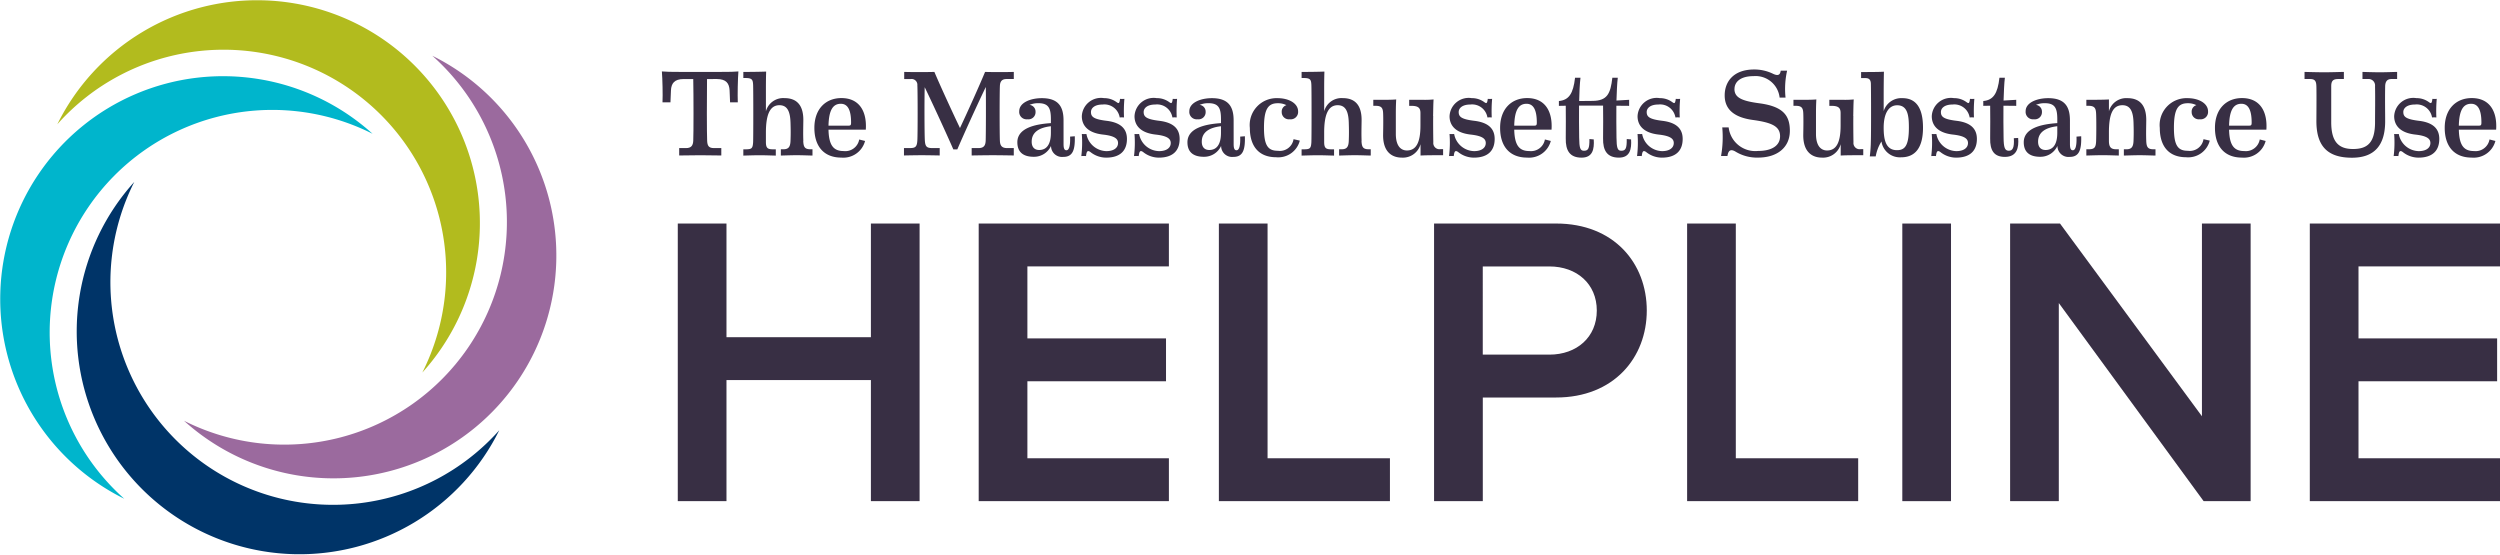
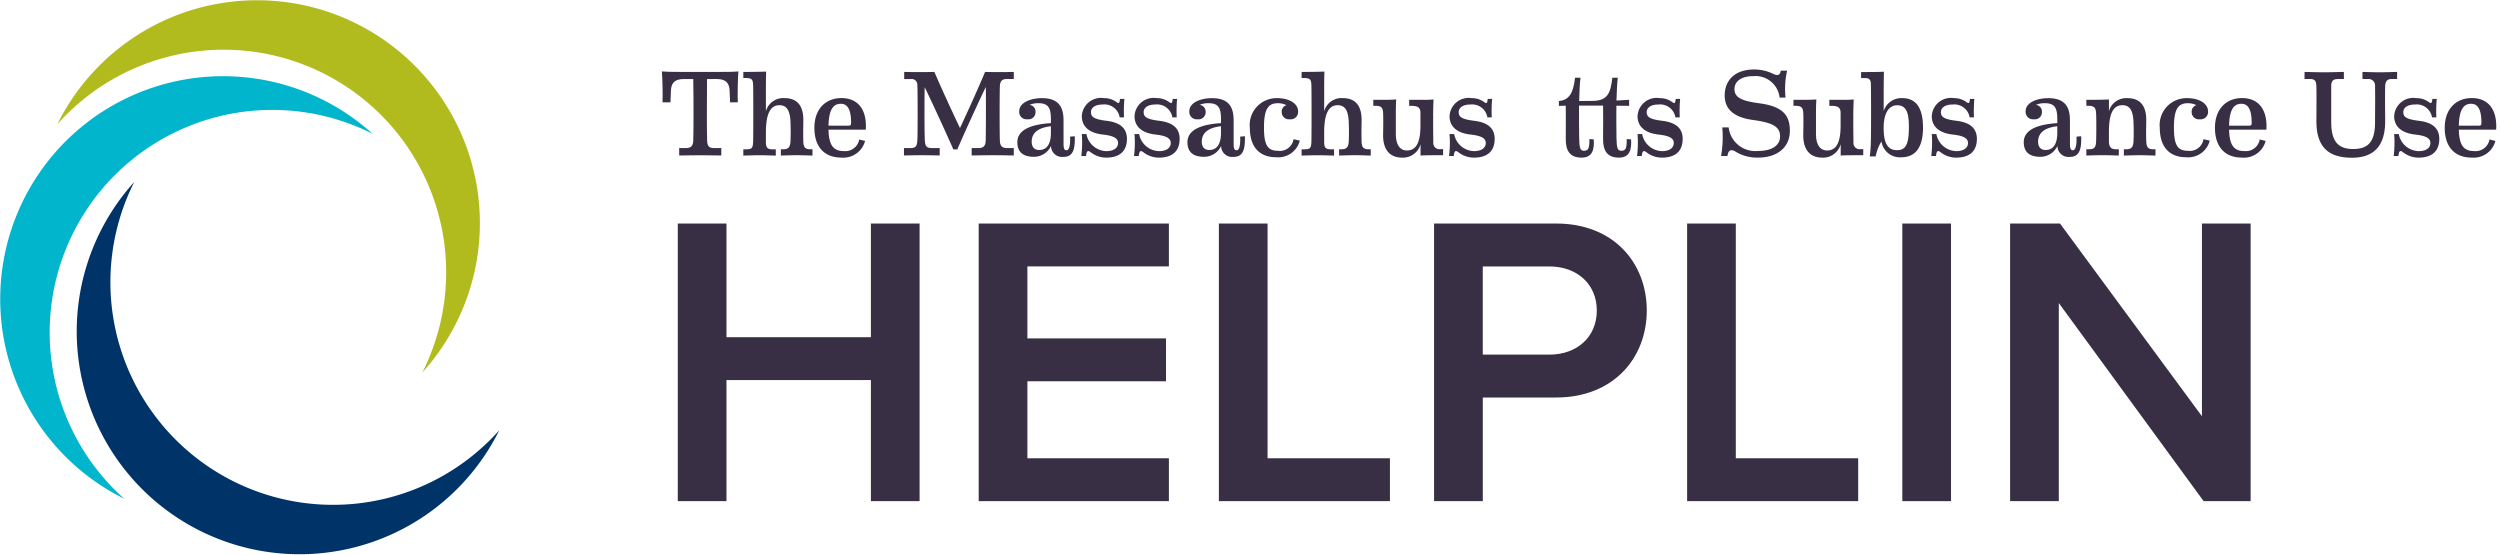
<svg xmlns="http://www.w3.org/2000/svg" id="Logo" width="270.513" height="60.001" viewBox="0 0 270.513 60.001">
  <g id="Logotype" transform="translate(-30 -22.999)">
    <path id="T" d="M62.875,7.081c-.026,1.724-.026,5.995.014,6.688.026.5.143.783.731.783h.8v.8s-1.45-.026-2.272-.026-2.285.026-2.285.026v-.8H60.6c.576,0,.757-.287.784-.783.038-.693.038-4.964,0-6.688H60.354c-1.018,0-1.345.472-1.383,1.228L58.918,9.6h-.861c.038-.8,0-2.547-.067-3.343.379.041,1.058.053,2.038.053h4.231c1.163,0,1.528-.012,2.012-.053-.067.8-.1,2.547-.067,3.343h-.835l-.052-1.293c-.04-.756-.366-1.228-1.386-1.228Z" transform="translate(43.629 24.471)" fill="#382f44" />
    <path id="h" d="M71.61,13.765c.026.681.17.914.8.914h.2v.679c-.209,0-1.1-.038-1.712-.038s-1.593.038-1.711.038v-.679h.262c.547,0,.757-.233.783-.9s.026-1.175,0-2c-.038-1.163-.327-1.869-1.2-1.869-1.1,0-1.462,1.176-1.462,2.964V13.9c0,.679.221.783.783.783h.288v.679c-.222,0-1.123-.038-1.75-.038s-1.631.038-1.764.038v-.679h.314c.589-.012.705-.1.745-.769.026-.431.026-5.733,0-6.2-.026-.55-.1-.745-.81-.745h-.248V6.31c.641,0,1.934-.014,2.469-.04-.026.809-.026,1.41-.026,2.207v2.09a1.94,1.94,0,0,1,2.012-1.424c1.528,0,2.063,1.019,2.037,2.455-.014,1.019-.026,1.488,0,2.167" transform="translate(45.305 24.473)" fill="#382f44" />
    <path id="e" d="M76.835,13.231a2.43,2.43,0,0,1-2.573,1.8c-1.855,0-2.912-1.189-2.912-3.214,0-2.091,1.266-3.226,2.926-3.226,1.945,0,2.768,1.45,2.638,3.421H72.878c.038,1.7.548,2.311,1.633,2.311A1.525,1.525,0,0,0,76.2,13.074Zm-3.957-1.657h2.181c.2,0,.262-.052.262-.327,0-1.331-.341-2.038-1.112-2.038-.823,0-1.293.641-1.331,2.365" transform="translate(46.77 25.02)" fill="#382f44" />
    <path id="M" d="M81.445,7.96c-.04,1.307-.026,5.145.014,5.733.038.692.209.848.809.848h.8v.8s-1.241-.027-1.934-.027-1.933.027-1.933.027v-.8h.626c.6,0,.784-.117.823-.848.041-.653.041-5.2,0-5.942a.629.629,0,0,0-.718-.68h-.705V6.3c.8.026,2.469.026,3.265,0,.6,1.424,1.933,4.323,2.769,6.073.861-1.828,2.129-4.649,2.716-6.073.745.026,2.364.026,3.109,0V7.07H90.3c-.469,0-.693.224-.718.732-.04.693-.04,5.237,0,5.968.025.457.17.771.771.771h.731v.8s-1.45-.027-2.272-.027-2.286.027-2.286.027v-.8h.745c.6,0,.743-.314.771-.771.026-.652.04-4.414.014-5.837-.888,1.828-2.4,5.157-3.083,6.751h-.431c-.693-1.593-2.221-4.923-3.095-6.725" transform="translate(48.613 24.48)" fill="#382f44" />
    <path id="a" d="M94.133,13.571c0,.574.145.666.314.666.288,0,.431-.5.393-1.476l.509-.038c.04,1.45-.2,2.233-1.241,2.233a1.194,1.194,0,0,1-1.331-1.188,2.021,2.021,0,0,1-1.869,1.176c-1.226,0-1.775-.588-1.775-1.568,0-1.528,1.88-1.959,3.63-2.075v-.406c0-1.2-.235-1.762-1.4-1.75a2.3,2.3,0,0,0-.914.184.727.727,0,0,1,.653.757.771.771,0,0,1-.876.8.8.8,0,0,1-.889-.874c0-.941,1.242-1.412,2.444-1.412,1.867,0,2.35,1.007,2.35,2.417Zm-1.371-1.214v-.719c-1.254.143-2.077.641-2.077,1.671,0,.6.314.9.811.9.782,0,1.266-.574,1.266-1.854" transform="translate(50.949 25.02)" fill="#382f44" />
    <path id="s" d="M95.782,10.1c0,.522.3.783,1.7.952,1.633.2,2.193.953,2.193,1.959,0,1.268-.73,2.025-2.259,2.025a2.719,2.719,0,0,1-1.685-.6c-.366-.274-.431.014-.483.431a3.516,3.516,0,0,0-.51,0,12.035,12.035,0,0,0,.053-2.39,3.029,3.029,0,0,0,.5,0,2.246,2.246,0,0,0,2.155,1.855c.823,0,1.266-.366,1.266-.876,0-.431-.314-.769-1.619-.914-1.829-.2-2.3-1.149-2.3-1.985a2.073,2.073,0,0,1,2.4-1.96,2.257,2.257,0,0,1,1.357.432c.236.169.314.169.379-.353a2.993,2.993,0,0,0,.471,0,15.163,15.163,0,0,0-.041,2.012,2.693,2.693,0,0,0-.468,0,1.676,1.676,0,0,0-1.843-1.4c-.887,0-1.266.405-1.266.81" transform="translate(52.266 25.02)" fill="#382f44" />
    <path id="s-2" data-name="s" d="M100.4,10.1c0,.522.3.783,1.7.952,1.633.2,2.193.953,2.193,1.959,0,1.268-.73,2.025-2.259,2.025a2.719,2.719,0,0,1-1.685-.6c-.366-.274-.431.014-.483.431a3.516,3.516,0,0,0-.51,0,12.033,12.033,0,0,0,.053-2.39,3.029,3.029,0,0,0,.5,0,2.245,2.245,0,0,0,2.155,1.855c.823,0,1.266-.366,1.266-.876,0-.431-.314-.769-1.619-.914-1.83-.2-2.3-1.149-2.3-1.985a2.072,2.072,0,0,1,2.4-1.96,2.257,2.257,0,0,1,1.357.432c.236.169.314.169.378-.353a3.008,3.008,0,0,0,.472,0,15.16,15.16,0,0,0-.041,2.012,2.693,2.693,0,0,0-.468,0,1.676,1.676,0,0,0-1.843-1.4c-.887,0-1.266.405-1.266.81" transform="translate(53.35 25.02)" fill="#382f44" />
    <path id="a-2" data-name="a" d="M109.036,13.571c0,.574.145.666.314.666.288,0,.431-.5.393-1.476l.509-.038c.04,1.45-.2,2.233-1.241,2.233a1.194,1.194,0,0,1-1.331-1.188,2.021,2.021,0,0,1-1.869,1.176c-1.226,0-1.775-.588-1.775-1.568,0-1.528,1.88-1.959,3.63-2.075v-.406c0-1.2-.235-1.762-1.4-1.75a2.3,2.3,0,0,0-.914.184.727.727,0,0,1,.653.757.771.771,0,0,1-.876.8.8.8,0,0,1-.888-.874c0-.941,1.241-1.412,2.443-1.412,1.867,0,2.35,1.007,2.35,2.417Zm-1.371-1.214v-.719c-1.254.143-2.077.641-2.077,1.671,0,.6.314.9.811.9.782,0,1.266-.574,1.266-1.854" transform="translate(54.451 25.02)" fill="#382f44" />
    <path id="c" d="M114.91,13.193a2.4,2.4,0,0,1-2.559,1.8c-1.882,0-2.848-1.2-2.848-3.173A2.907,2.907,0,0,1,112.494,8.6c1.254,0,2.233.576,2.233,1.436a.8.8,0,0,1-.9.85.774.774,0,0,1-.874-.783.72.72,0,0,1,.509-.745,2,2,0,0,0-.941-.209c-1.083,0-1.488.705-1.488,2.664,0,1.933.445,2.481,1.5,2.481a1.5,1.5,0,0,0,1.7-1.254Z" transform="translate(55.736 25.02)" fill="#382f44" />
    <path id="h-2" data-name="h" d="M120.521,13.765c.026.681.17.914.8.914h.2v.679c-.209,0-1.1-.038-1.712-.038s-1.593.038-1.711.038v-.679h.261c.548,0,.758-.233.784-.9s.026-1.175,0-2c-.038-1.163-.327-1.869-1.2-1.869-1.1,0-1.462,1.176-1.462,2.964V13.9c0,.679.221.783.783.783h.288v.679c-.222,0-1.123-.038-1.75-.038s-1.631.038-1.764.038v-.679h.314c.589-.012.705-.1.745-.769.026-.431.026-5.733,0-6.2-.026-.55-.1-.745-.81-.745h-.248V6.31c.641,0,1.934-.014,2.469-.04-.026.809-.026,1.41-.026,2.207v2.09a1.94,1.94,0,0,1,2.012-1.424c1.528,0,2.063,1.019,2.037,2.455-.014,1.019-.026,1.488,0,2.167" transform="translate(56.801 24.473)" fill="#382f44" />
    <path id="u" d="M126.8,10.5c-.014.6,0,2.167.014,2.847a.671.671,0,0,0,.771.745h.287v.653c-.587,0-1.933,0-2.442.038V13.558a1.977,1.977,0,0,1-2.024,1.449c-1.019,0-2.064-.562-2.025-2.521.014-.743.027-1.711,0-2.3-.025-.535-.168-.784-.8-.784h-.262V8.752h1.2c.5,0,1.018-.014,1.279-.04-.041.692-.041,1.214-.041,1.79v1.932c0,1.646.836,1.8,1.2,1.8.981,0,1.464-.823,1.464-2.69V10.188c0-.587-.261-.784-1.019-.784h-.2V8.752h1.464a9.948,9.948,0,0,0,1.175-.04c-.038.6-.038,1.346-.052,1.79" transform="translate(58.279 25.047)" fill="#382f44" />
    <path id="s-3" data-name="s" d="M128,10.1c0,.522.3.783,1.7.952,1.633.2,2.193.953,2.193,1.959,0,1.268-.73,2.025-2.259,2.025a2.719,2.719,0,0,1-1.685-.6c-.366-.274-.431.014-.483.431a3.516,3.516,0,0,0-.51,0,12.035,12.035,0,0,0,.053-2.39,3.029,3.029,0,0,0,.5,0,2.246,2.246,0,0,0,2.155,1.855c.823,0,1.266-.366,1.266-.876,0-.431-.314-.769-1.619-.914-1.829-.2-2.3-1.149-2.3-1.985a2.073,2.073,0,0,1,2.4-1.96,2.257,2.257,0,0,1,1.357.432c.236.169.314.169.379-.353a2.993,2.993,0,0,0,.471,0,15.163,15.163,0,0,0-.041,2.012,2.693,2.693,0,0,0-.468,0,1.676,1.676,0,0,0-1.843-1.4c-.887,0-1.266.405-1.266.81" transform="translate(59.838 25.02)" fill="#382f44" />
-     <path id="e-2" data-name="e" d="M136.916,13.231a2.43,2.43,0,0,1-2.573,1.8c-1.855,0-2.912-1.189-2.912-3.214,0-2.091,1.266-3.226,2.926-3.226,1.945,0,2.768,1.45,2.638,3.421h-4.036c.04,1.7.548,2.311,1.633,2.311a1.525,1.525,0,0,0,1.685-1.254Zm-3.957-1.657h2.181c.2,0,.262-.052.262-.327,0-1.331-.341-2.038-1.112-2.038-.823,0-1.292.641-1.331,2.365" transform="translate(60.889 25.02)" fill="#382f44" />
    <path id="tt" d="M144.392,13.483c.064,1.057-.117,1.972-1.319,1.972-1.267,0-1.739-.758-1.712-2.091.015-.979.015-2.716,0-3.538h-2.6c-.012,1.031,0,2.454.014,3.461.014,1.1.1,1.423.509,1.423.471,0,.614-.222.6-1.266l.468.04c.067,1.057-.115,1.972-1.318,1.972-1.267,0-1.738-.758-1.711-2.091.012-.979.012-2.7,0-3.526l-.743.014V9.33c1.071-.1,1.552-.784,1.749-2.521h.588c-.079.6-.13,1.762-.143,2.521l1.45-.014c1.58-.012,1.944-.771,2.14-2.507h.589c-.08.588-.117,1.724-.144,2.469l1.371-.079v.653L142.8,9.839c-.014,1.032,0,2.455.012,3.448.014,1.1.106,1.423.509,1.423.472,0,.615-.222.6-1.266Z" transform="translate(62.1 24.6)" fill="#382f44" />
    <path id="s-4" data-name="s" d="M144.472,10.1c0,.522.3.783,1.7.952,1.633.2,2.193.953,2.193,1.959,0,1.268-.73,2.025-2.259,2.025a2.719,2.719,0,0,1-1.685-.6c-.366-.274-.431.014-.483.431a3.516,3.516,0,0,0-.51,0,12.033,12.033,0,0,0,.053-2.39,3.029,3.029,0,0,0,.5,0,2.246,2.246,0,0,0,2.155,1.855c.823,0,1.266-.366,1.266-.876,0-.431-.314-.769-1.619-.914-1.829-.2-2.3-1.149-2.3-1.985a2.073,2.073,0,0,1,2.4-1.96,2.257,2.257,0,0,1,1.357.432c.236.169.314.169.379-.353a2.993,2.993,0,0,0,.471,0,15.163,15.163,0,0,0-.041,2.012,2.693,2.693,0,0,0-.468,0,1.676,1.676,0,0,0-1.843-1.4c-.887,0-1.266.405-1.266.81" transform="translate(63.709 25.02)" fill="#382f44" />
    <path id="S-5" data-name="S" d="M152.238,8.2c0,.928.8,1.293,2.676,1.541,2.574.338,3.319,1.307,3.319,2.978,0,1.788-1.346,2.9-3.436,2.9a4.435,4.435,0,0,1-2.455-.653c-.64-.379-.8.064-.861.483h-.693a11.681,11.681,0,0,0,.131-3.095h.692a2.9,2.9,0,0,0,3.174,2.547c1.476,0,2.39-.562,2.39-1.593,0-1.1-.953-1.488-2.964-1.764s-3.03-1.15-3.03-2.65.966-2.808,3.186-2.808a4.592,4.592,0,0,1,2,.443c.679.341.824.053.876-.312h.692a9.03,9.03,0,0,0-.169,2.912h-.641a2.616,2.616,0,0,0-2.82-2.324c-1.384,0-2.064.6-2.064,1.4" transform="translate(65.439 24.432)" fill="#382f44" />
    <path id="u-2" data-name="u" d="M163.612,10.5c-.014.6,0,2.167.014,2.847a.671.671,0,0,0,.771.745h.287v.653c-.587,0-1.933,0-2.442.038V13.558a1.977,1.977,0,0,1-2.024,1.449c-1.019,0-2.064-.562-2.025-2.521.014-.743.027-1.711,0-2.3-.025-.535-.168-.784-.8-.784h-.262V8.752h1.2c.5,0,1.018-.014,1.279-.04-.041.692-.041,1.214-.041,1.79v1.932c0,1.646.836,1.8,1.2,1.8.981,0,1.464-.823,1.464-2.69V10.188c0-.587-.261-.784-1.019-.784h-.2V8.752h1.464a9.948,9.948,0,0,0,1.175-.04c-.038.6-.038,1.346-.052,1.79" transform="translate(66.93 25.047)" fill="#382f44" />
    <path id="b" d="M165.264,13.828a4.428,4.428,0,0,0-.624,1.619H164a15.372,15.372,0,0,0,.117-1.736c.026-.667.026-5.211,0-6.138-.014-.419-.2-.6-.574-.6h-.485V6.318c.59,0,1.961,0,2.47-.038-.026,1.279-.026,2.037-.026,3.4v.862a2,2,0,0,1,2.025-1.4c1.422,0,2.23.979,2.23,3.2,0,2.169-.847,3.2-2.364,3.2a2.011,2.011,0,0,1-2.129-1.711m1.673.94c.836,0,1.292-.443,1.292-2.429,0-1.252-.1-2.429-1.267-2.429-.926,0-1.461.9-1.461,2.429,0,1.307.233,2.429,1.436,2.429" transform="translate(68.322 24.477)" fill="#382f44" />
    <path id="s-6" data-name="s" d="M170.249,10.1c0,.522.3.783,1.7.952,1.633.2,2.193.953,2.193,1.959,0,1.268-.73,2.025-2.259,2.025a2.719,2.719,0,0,1-1.685-.6c-.366-.274-.431.014-.483.431a3.516,3.516,0,0,0-.51,0,12.035,12.035,0,0,0,.053-2.39,3.029,3.029,0,0,0,.5,0,2.246,2.246,0,0,0,2.155,1.855c.823,0,1.266-.366,1.266-.876,0-.431-.314-.769-1.619-.914-1.829-.2-2.3-1.149-2.3-1.985a2.073,2.073,0,0,1,2.4-1.96,2.257,2.257,0,0,1,1.357.432c.236.169.314.169.379-.353a2.993,2.993,0,0,0,.471,0,15.16,15.16,0,0,0-.041,2.012,2.693,2.693,0,0,0-.468,0,1.676,1.676,0,0,0-1.843-1.4c-.887,0-1.266.405-1.266.81" transform="translate(69.768 25.02)" fill="#382f44" />
-     <path id="t-2" data-name="t" d="M177.537,13.326c.091,1.057-.13,2.05-1.436,2.05-1.162,0-1.62-.679-1.593-2.012.014-.979.014-2.7,0-3.526l-.745.014V9.33c1.072-.1,1.554-.784,1.75-2.521h.588c-.079.588-.117,1.724-.143,2.469l1.371-.079v.653l-1.384-.014c-.014,1.032,0,2.455.014,3.448.012,1.1.143,1.41.548,1.423.431.014.627-.314.561-1.357Z" transform="translate(70.838 24.6)" fill="#382f44" />
    <path id="a-3" data-name="a" d="M182.308,13.571c0,.574.145.666.314.666.288,0,.431-.5.393-1.476l.509-.038c.04,1.45-.2,2.233-1.241,2.233a1.194,1.194,0,0,1-1.331-1.188,2.021,2.021,0,0,1-1.869,1.176c-1.226,0-1.775-.588-1.775-1.568,0-1.528,1.88-1.959,3.63-2.075v-.406c0-1.2-.235-1.762-1.4-1.75a2.3,2.3,0,0,0-.914.184.727.727,0,0,1,.653.757.771.771,0,0,1-.876.8.8.8,0,0,1-.888-.874c0-.941,1.241-1.412,2.443-1.412,1.867,0,2.35,1.007,2.35,2.417Zm-1.371-1.214v-.719c-1.254.143-2.077.641-2.077,1.671,0,.6.314.9.811.9.782,0,1.266-.574,1.266-1.854" transform="translate(71.672 25.02)" fill="#382f44" />
    <path id="n" d="M189.276,13.219c.026.681.17.914.8.914h.2v.679c-.209,0-1.1-.038-1.712-.038s-1.593.038-1.71.038v-.679h.262c.547,0,.757-.233.783-.9s.026-1.175,0-2c-.038-1.163-.327-1.869-1.2-1.869-1.1,0-1.462,1.071-1.462,2.964v.888c0,.681.221.914.783.914h.288v.679c-.222,0-1.123-.038-1.75-.038s-1.631.038-1.764.038v-.679h.314c.589-.012.719-.233.745-.9.026-.745.026-2.39,0-2.925s-.1-.876-.81-.876h-.248V8.779c.589,0,1.934,0,2.443-.04V10.02A1.94,1.94,0,0,1,187.24,8.6c1.528,0,2.062,1.019,2.037,2.455-.014,1.019-.026,1.488,0,2.167" transform="translate(72.959 25.02)" fill="#382f44" />
    <path id="c-2" data-name="c" d="M194.634,13.193a2.4,2.4,0,0,1-2.559,1.8c-1.882,0-2.848-1.2-2.848-3.173A2.907,2.907,0,0,1,192.218,8.6c1.254,0,2.233.576,2.233,1.436a.8.8,0,0,1-.9.85.774.774,0,0,1-.874-.783.72.72,0,0,1,.509-.745,2,2,0,0,0-.941-.209c-1.083,0-1.488.705-1.488,2.664,0,1.933.445,2.481,1.5,2.481a1.5,1.5,0,0,0,1.7-1.254Z" transform="translate(74.473 25.02)" fill="#382f44" />
    <path id="e-3" data-name="e" d="M199.546,13.231a2.43,2.43,0,0,1-2.573,1.8c-1.855,0-2.912-1.189-2.912-3.214,0-2.091,1.266-3.226,2.926-3.226,1.945,0,2.768,1.45,2.638,3.421h-4.036c.038,1.7.548,2.311,1.633,2.311a1.525,1.525,0,0,0,1.685-1.254Zm-3.957-1.657h2.181c.2,0,.262-.052.262-.327,0-1.331-.341-2.038-1.112-2.038-.823,0-1.293.641-1.331,2.365" transform="translate(75.609 25.02)" fill="#382f44" />
    <path id="U-3" data-name="U" d="M203.191,7.842c-.014-.561-.17-.772-.681-.772h-.6V6.3s1.359.04,2.128.04,1.92-.04,2.129-.04V7.07h-.6c-.521,0-.769.157-.769.772v3.9c0,2.156.823,2.9,2.364,2.9s2.377-.666,2.377-2.9c0-1.108.026-2.429,0-3.9a.7.7,0,0,0-.76-.772h-.6V6.3s1.2.04,1.88.04,1.659-.04,1.869-.04V7.07h-.615c-.469,0-.666.275-.679.785-.026,1.461,0,2.792,0,3.785,0,2.6-1.161,3.945-3.59,3.945-2.534,0-3.852-1.136-3.852-3.957,0,0,.025-2.978,0-3.787" transform="translate(77.453 24.48)" fill="#382f44" />
    <path id="s-7" data-name="s" d="M210.762,10.1c0,.522.3.783,1.7.952,1.633.2,2.193.953,2.193,1.959,0,1.268-.73,2.025-2.259,2.025a2.719,2.719,0,0,1-1.685-.6c-.366-.274-.431.014-.483.431a3.516,3.516,0,0,0-.51,0,12.037,12.037,0,0,0,.053-2.39,3.029,3.029,0,0,0,.5,0,2.246,2.246,0,0,0,2.155,1.855c.823,0,1.266-.366,1.266-.876,0-.431-.314-.769-1.619-.914-1.829-.2-2.3-1.149-2.3-1.985a2.073,2.073,0,0,1,2.4-1.96,2.257,2.257,0,0,1,1.357.432c.236.169.314.169.379-.353a2.993,2.993,0,0,0,.471,0,15.163,15.163,0,0,0-.041,2.012,2.693,2.693,0,0,0-.468,0,1.676,1.676,0,0,0-1.843-1.4c-.887,0-1.266.405-1.266.81" transform="translate(79.289 25.02)" fill="#382f44" />
    <path id="e-4" data-name="e" d="M219.676,13.231a2.43,2.43,0,0,1-2.573,1.8c-1.855,0-2.912-1.189-2.912-3.214,0-2.091,1.266-3.226,2.926-3.226,1.945,0,2.768,1.45,2.638,3.421h-4.036c.04,1.7.548,2.311,1.633,2.311a1.525,1.525,0,0,0,1.685-1.254Zm-3.957-1.657H217.9c.2,0,.262-.052.262-.327,0-1.331-.341-2.038-1.112-2.038-.823,0-1.292.641-1.331,2.365" transform="translate(80.34 25.02)" fill="#382f44" />
    <path id="H-3" data-name="H" d="M80.279,49.623V36.517H64.652V49.623h-5.27V19.584h5.27V31.879H80.279V19.584h5.269V49.623Z" transform="translate(43.957 27.604)" fill="#382f44" />
    <path id="E-5" data-name="E" d="M85.748,49.623V19.584h20.58v4.639H91.017v7.791h15v4.639h-15v8.331h15.312v4.639Z" transform="translate(50.152 27.604)" fill="#382f44" />
    <path id="L" d="M106.79,49.623V19.584h5.269v25.4H125.3v4.639Z" transform="translate(55.098 27.604)" fill="#382f44" />
    <path id="P" d="M125.644,49.622V19.584h13.2c6.3,0,9.817,4.324,9.817,9.412s-3.559,9.413-9.817,9.413h-7.926V49.622ZM143.253,29c0-2.883-2.161-4.773-5.134-4.773h-7.205V33.77h7.205c2.973,0,5.134-1.891,5.134-4.773" transform="translate(59.529 27.602)" fill="#382f44" />
    <path id="L-2" data-name="L" d="M147.815,49.623V19.584h5.269v25.4h13.241v4.639Z" transform="translate(64.74 27.604)" fill="#382f44" />
    <rect id="I" width="5.269" height="30.038" transform="translate(235.84 47.188)" fill="#382f44" />
    <path id="N-2" data-name="N" d="M197.055,49.623,181.383,28.186V49.623h-5.269V19.584h5.4l15.356,20.851V19.584h5.269V49.623Z" transform="translate(71.391 27.604)" fill="#382f44" />
-     <path id="E-6" data-name="E" d="M202.37,49.623V19.584h20.58v4.639H207.639v7.791h15v4.639h-15v8.331H222.95v4.639Z" transform="translate(77.563 27.604)" fill="#382f44" />
  </g>
  <g id="Logomark" transform="translate(-30 -22.999)">
    <path id="_04" data-name="04" d="M13.446,52.411A24.086,24.086,0,0,1,40.313,12.918,24.112,24.112,0,1,0,13.446,52.411" transform="translate(30 24.557)" fill="#00b5cc" />
    <path id="_03" data-name="03" d="M52.458,42.808A24.087,24.087,0,0,1,12.963,15.941,24.112,24.112,0,1,0,52.458,42.808" transform="translate(31.566 26.746)" fill="#003468" />
-     <path id="_02" data-name="02" d="M42.989,4.884A24.087,24.087,0,0,1,16.121,44.379,24.113,24.113,0,1,0,42.989,4.884" transform="translate(33.789 24.148)" fill="#9b6a9e" />
    <path id="_01" data-name="01" d="M5.022,13.446A24.087,24.087,0,0,1,44.517,40.311,24.112,24.112,0,1,0,5.022,13.446" transform="translate(31.18 23)" fill="#b2bb1e" />
  </g>
</svg>